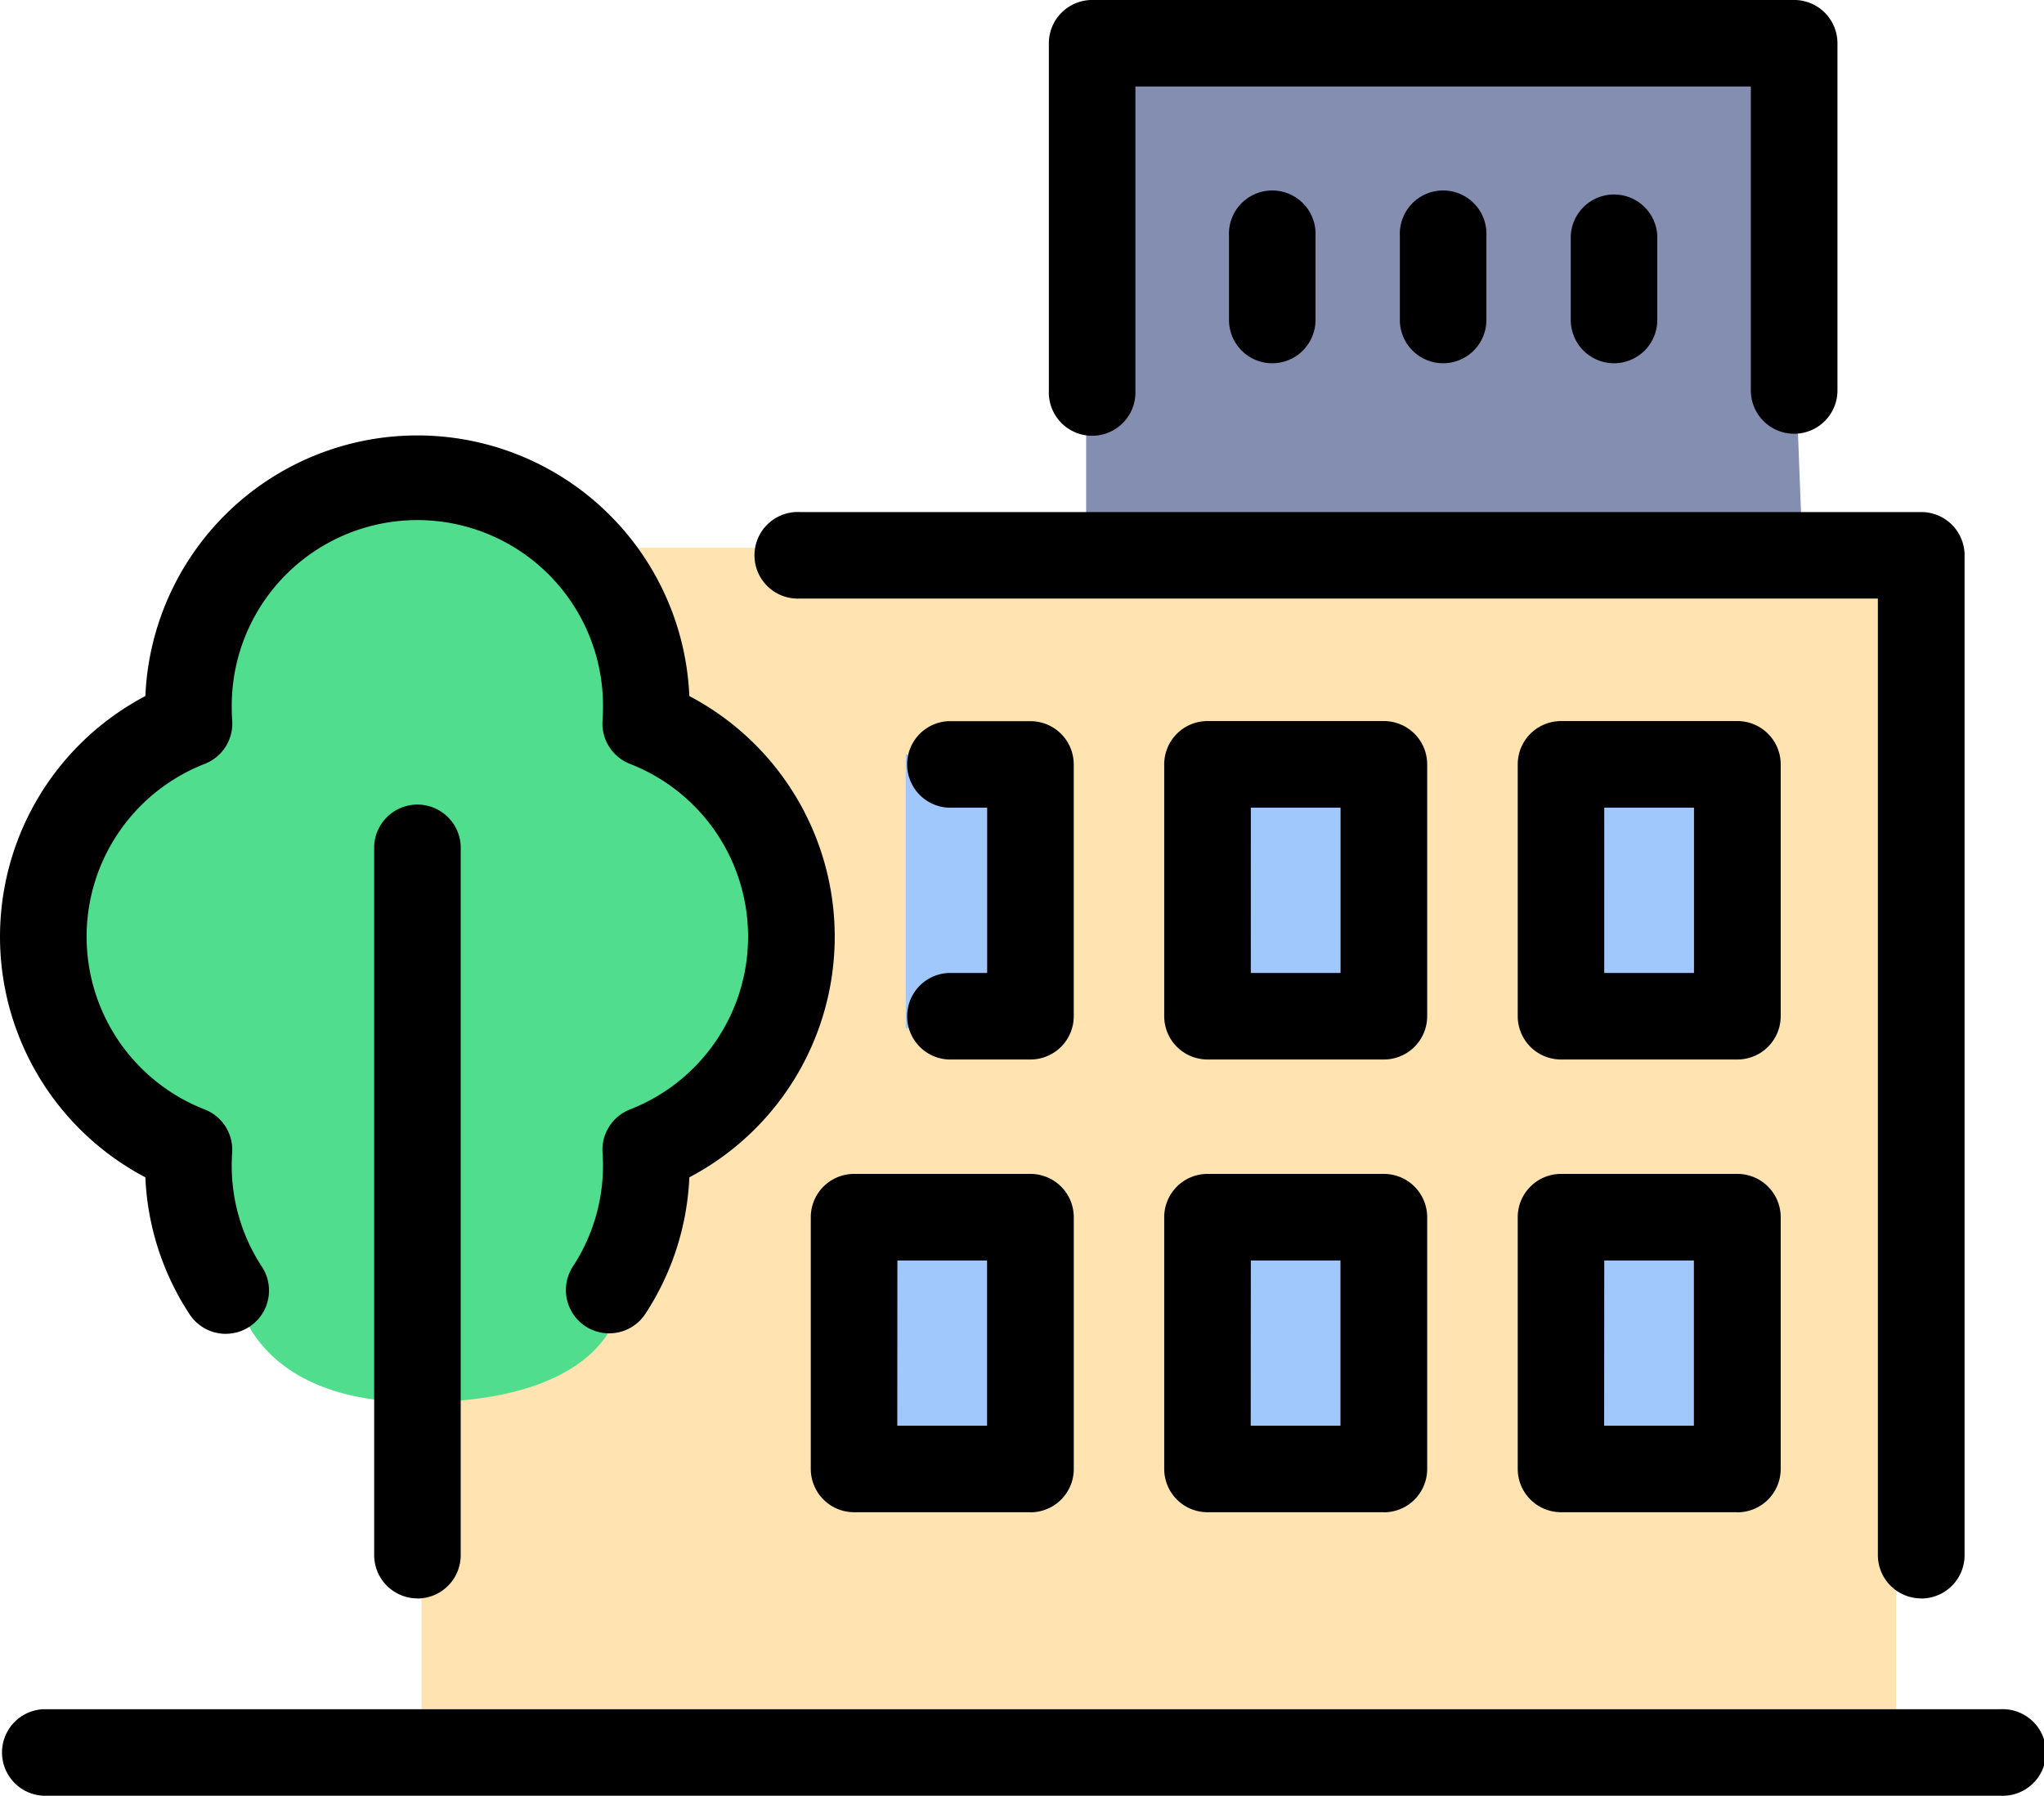
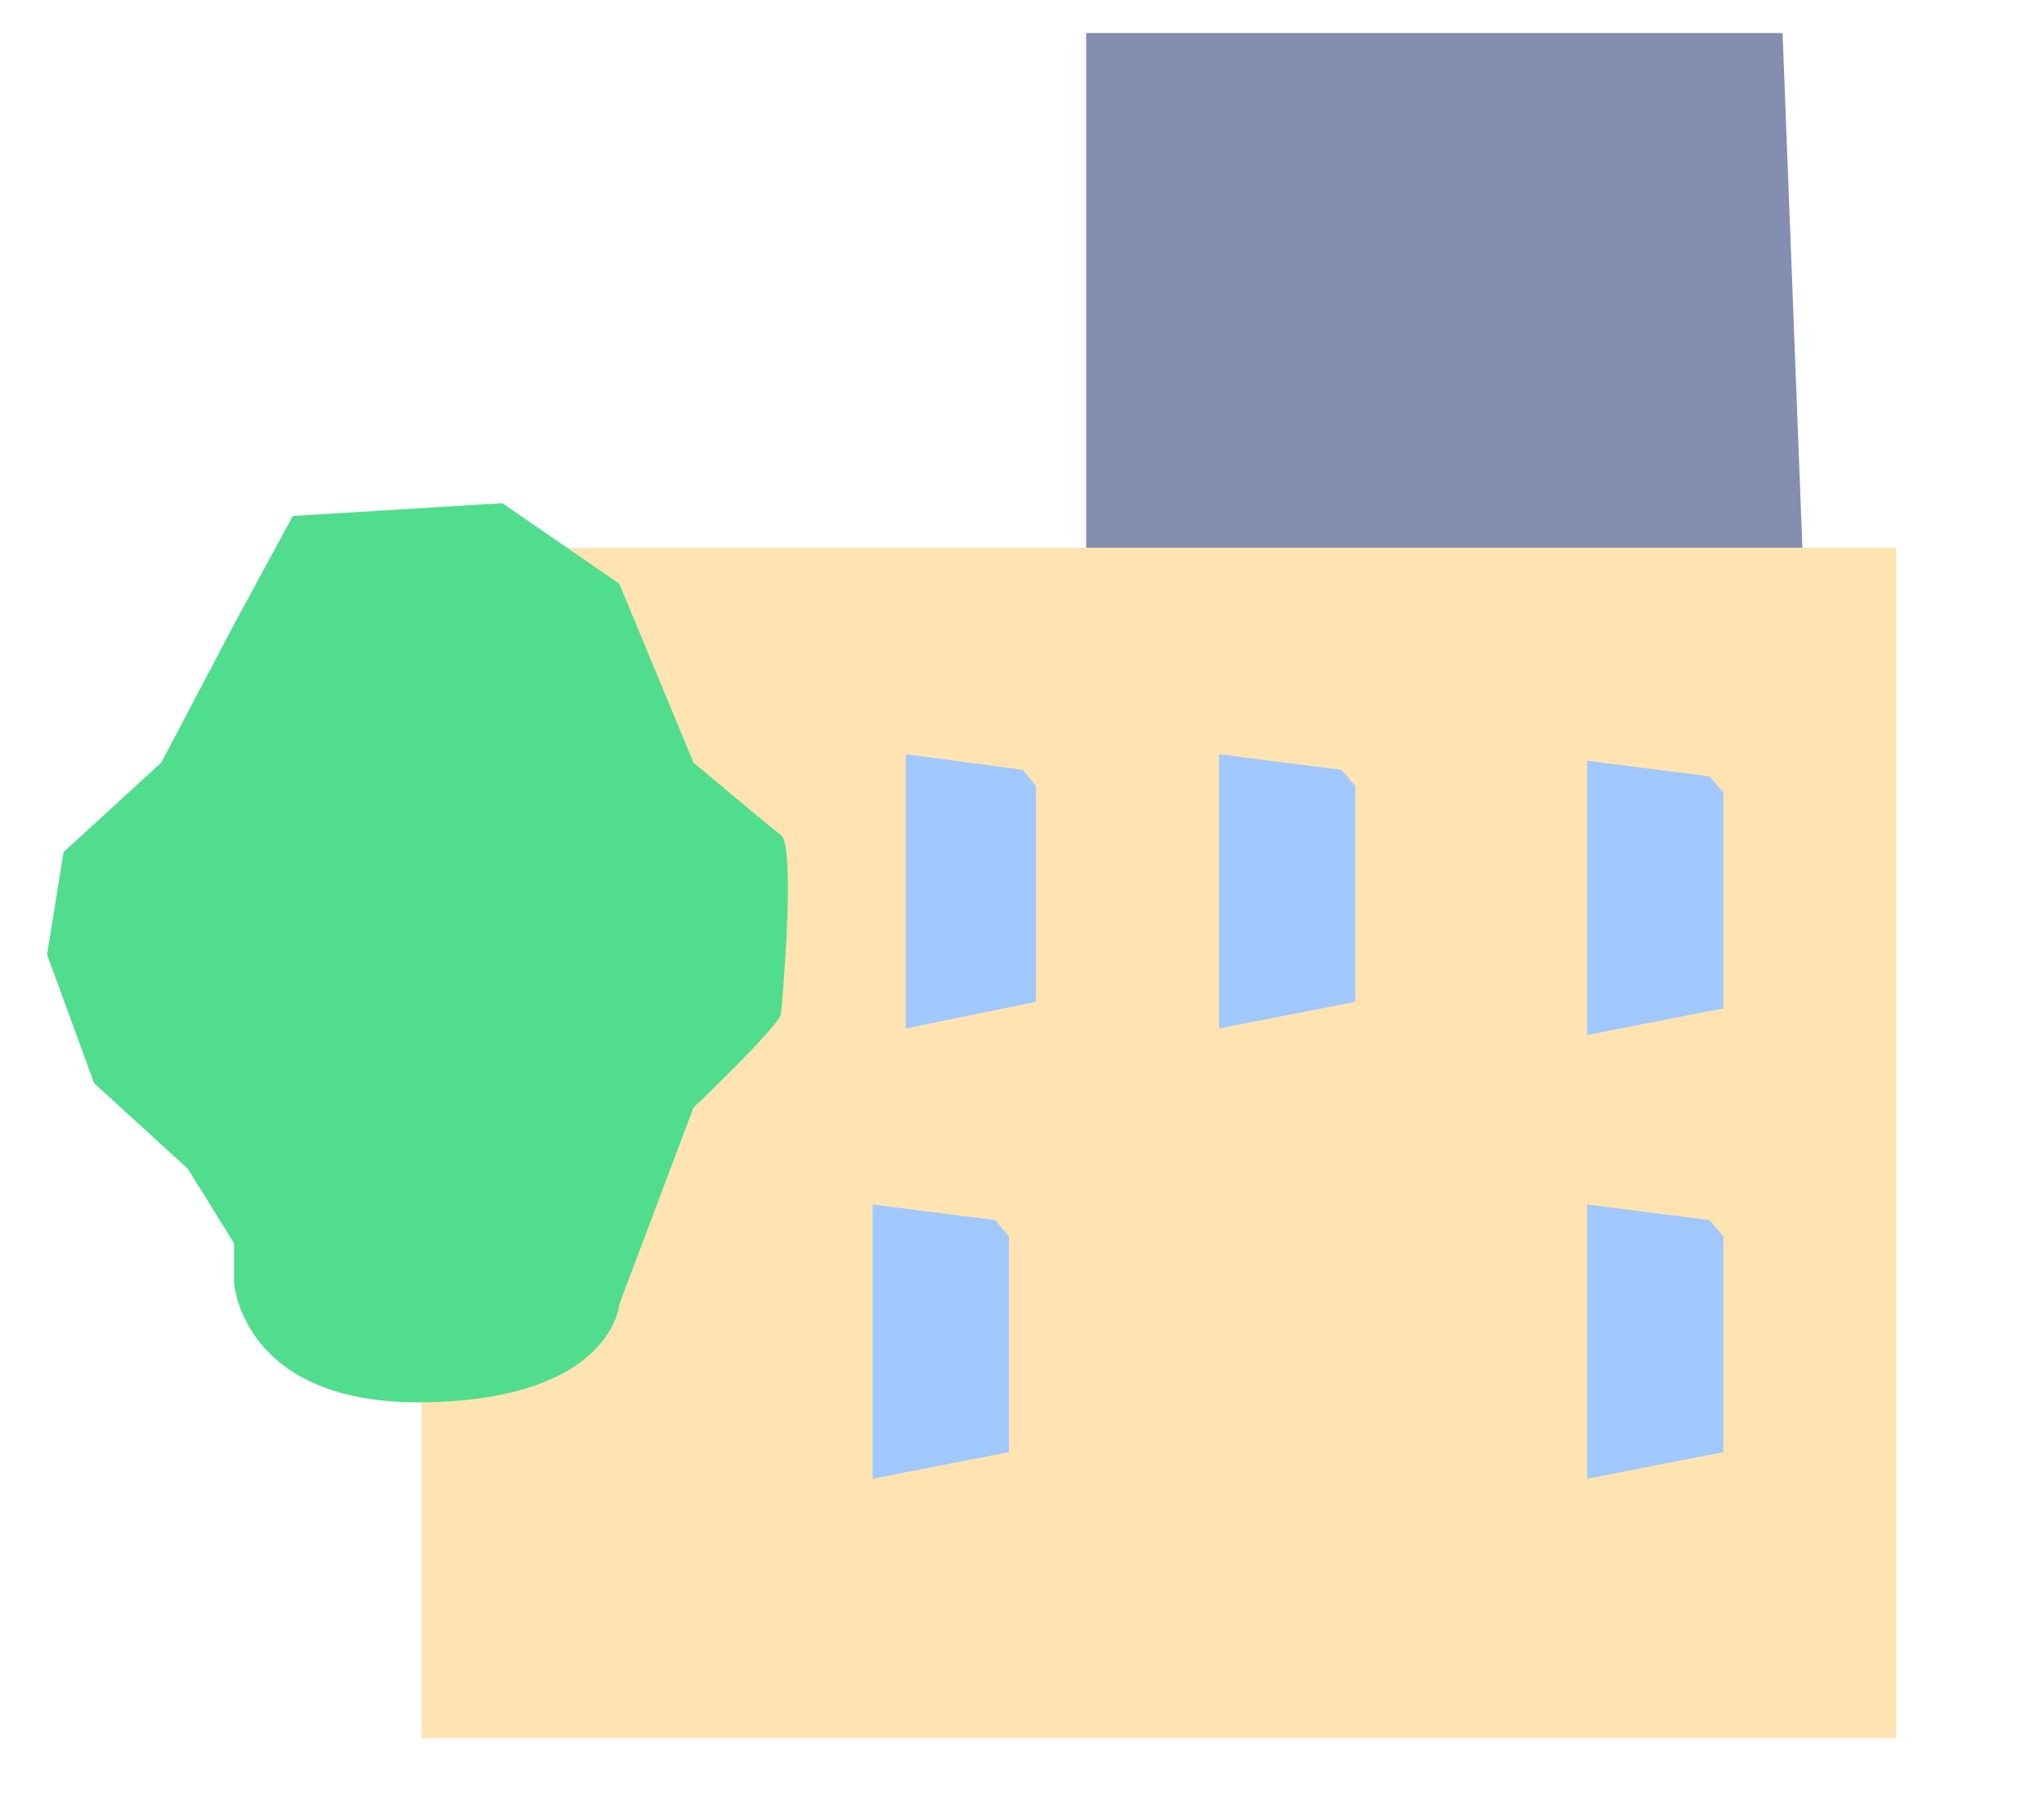
<svg xmlns="http://www.w3.org/2000/svg" width="87.404" height="76.803" viewBox="0 0 87.404 76.803">
  <defs>
    <style>.a{fill:#838eb1;}.b{fill:#ffe4b2;}.c{fill:#50dd8e;}.d{fill:#a0c8fd;}</style>
  </defs>
  <g transform="translate(0 0)">
    <path class="a" d="M1298.82,2053.114V2031.1H1328.6l.847,22.016Z" transform="translate(-1252.375 -2029.687)" />
    <path class="b" d="M1182.528,2126.22h54.4v50.908h-63.06V2126.22Z" transform="translate(-1155.844 -2102.793)" />
    <path class="c" d="M1120.926,2156.437c7.938-.157,8.23-4.188,8.23-4.188l3.172-8.415s3.681-3.5,3.741-4.012.637-7.158,0-7.645-3.741-3.1-3.741-3.1l-3.172-7.648-5-3.445-8.96.546-2.516,4.64-3.107,5.906-4.18,3.829-.707,4.384,2.012,5.5,4.006,3.658,1.976,3.184v1.675S1112.988,2156.594,1120.926,2156.437Z" transform="translate(-1102.674 -2096.464)" />
    <path class="d" d="M1267.222,2165.044l-5-.664v11.728l5.565-1.14v-9.234Z" transform="translate(-1223.493 -2132.122)" />
    <path class="d" d="M1267.455,2165.044l-5.229-.664v11.728l5.825-1.14v-9.234Z" transform="translate(-1210.098 -2132.122)" />
-     <path class="d" d="M1267.455,2165.044l-5.229-.664v11.728l5.825-1.14v-9.234Z" transform="translate(-1209.635 -2112.865)" />
    <path class="d" d="M1267.455,2165.044l-5.229-.664v11.728l5.825-1.14v-9.234Z" transform="translate(-1224.91 -2112.865)" />
    <path class="d" d="M1267.455,2165.044l-5.229-.664v11.728l5.825-1.14v-9.234Z" transform="translate(-1194.359 -2131.843)" />
    <path class="d" d="M1267.455,2165.044l-5.229-.664v11.728l5.825-1.14v-9.234Z" transform="translate(-1194.359 -2112.865)" />
-     <path d="M85.552,99.7H1.852a1.852,1.852,0,0,1,0-3.7h83.7a1.852,1.852,0,1,1,0,3.7Zm-3.4-8.439A1.852,1.852,0,0,1,80.3,89.413V48.5H34.2a1.852,1.852,0,1,1,0-3.7H82.156a1.852,1.852,0,0,1,1.852,1.852V89.413A1.852,1.852,0,0,1,82.156,91.265Zm-64.31,0A1.852,1.852,0,0,1,16,89.413V59.077a1.852,1.852,0,0,1,3.7,0V89.413A1.852,1.852,0,0,1,17.847,91.265Zm56.443-3.686H66.748A1.852,1.852,0,0,1,64.9,85.727V74.958a1.852,1.852,0,0,1,1.852-1.852h7.541a1.852,1.852,0,0,1,1.852,1.852v10.77A1.852,1.852,0,0,1,74.289,87.579Zm-5.69-3.7h3.838V76.809H68.6Zm-9.423,3.7H51.635a1.852,1.852,0,0,1-1.852-1.852V74.958a1.852,1.852,0,0,1,1.852-1.852h7.541a1.852,1.852,0,0,1,1.852,1.852v10.77A1.852,1.852,0,0,1,59.177,87.579Zm-5.69-3.7h3.838V76.809H53.487Zm-9.423,3.7H36.522a1.852,1.852,0,0,1-1.852-1.852V74.958a1.852,1.852,0,0,1,1.852-1.852h7.542a1.852,1.852,0,0,1,1.852,1.852v10.77A1.852,1.852,0,0,1,44.064,87.579Zm-5.69-3.7h3.839V76.809H38.373ZM9.657,79.946a1.85,1.85,0,0,1-1.55-.836,11.562,11.562,0,0,1-1.891-5.858,11.627,11.627,0,0,1,0-20.582,11.641,11.641,0,0,1,23.261,0,11.626,11.626,0,0,1,0,20.582A11.564,11.564,0,0,1,27.6,79.086a1.851,1.851,0,1,1-3.1-2.024,7.874,7.874,0,0,0,1.285-4.313c0-.176-.006-.355-.02-.547a1.852,1.852,0,0,1,1.169-1.85,7.932,7.932,0,0,0,0-14.784,1.851,1.851,0,0,1-1.169-1.85c.013-.192.02-.371.02-.547a7.938,7.938,0,1,0-15.875,0c0,.177.006.361.019.546a1.852,1.852,0,0,1-1.169,1.851,7.932,7.932,0,0,0,0,14.785A1.851,1.851,0,0,1,9.928,72.2c-.013.192-.02.371-.02.547A7.872,7.872,0,0,0,11.2,77.078a1.852,1.852,0,0,1-1.547,2.867ZM74.289,68.213H66.748A1.852,1.852,0,0,1,64.9,66.361V55.591a1.852,1.852,0,0,1,1.852-1.852h7.541a1.852,1.852,0,0,1,1.852,1.852v10.77A1.852,1.852,0,0,1,74.289,68.213Zm-5.69-3.7h3.838V57.443H68.6Zm-9.423,3.7H51.635a1.852,1.852,0,0,1-1.852-1.852V55.591a1.852,1.852,0,0,1,1.852-1.852h7.541a1.852,1.852,0,0,1,1.852,1.852v10.77A1.852,1.852,0,0,1,59.177,68.213Zm-5.69-3.7h3.838V57.443H53.487Zm-9.423,3.7H40.556a1.852,1.852,0,0,1,0-3.7h1.656V57.443H40.556a1.852,1.852,0,0,1,0-3.7h3.507a1.852,1.852,0,0,1,1.852,1.852v10.77A1.852,1.852,0,0,1,44.064,68.213ZM76.72,41.451A1.852,1.852,0,0,1,74.868,39.6v-13H48.551v13a1.852,1.852,0,1,1-3.7,0V24.753A1.852,1.852,0,0,1,46.7,22.9H76.72a1.852,1.852,0,0,1,1.852,1.852V39.6A1.851,1.851,0,0,1,76.72,41.451Zm-7.7-3.014a1.852,1.852,0,0,1-1.852-1.852v-3.6a1.852,1.852,0,0,1,3.7,0v3.6A1.852,1.852,0,0,1,69.017,38.437Zm-7.308,0a1.852,1.852,0,0,1-1.852-1.852v-3.6a1.852,1.852,0,1,1,3.7,0v3.6A1.852,1.852,0,0,1,61.709,38.437Zm-7.307,0a1.852,1.852,0,0,1-1.852-1.852v-3.6a1.852,1.852,0,1,1,3.7,0v3.6A1.852,1.852,0,0,1,54.4,38.437Z" transform="translate(0 -22.901)" />
  </g>
</svg>